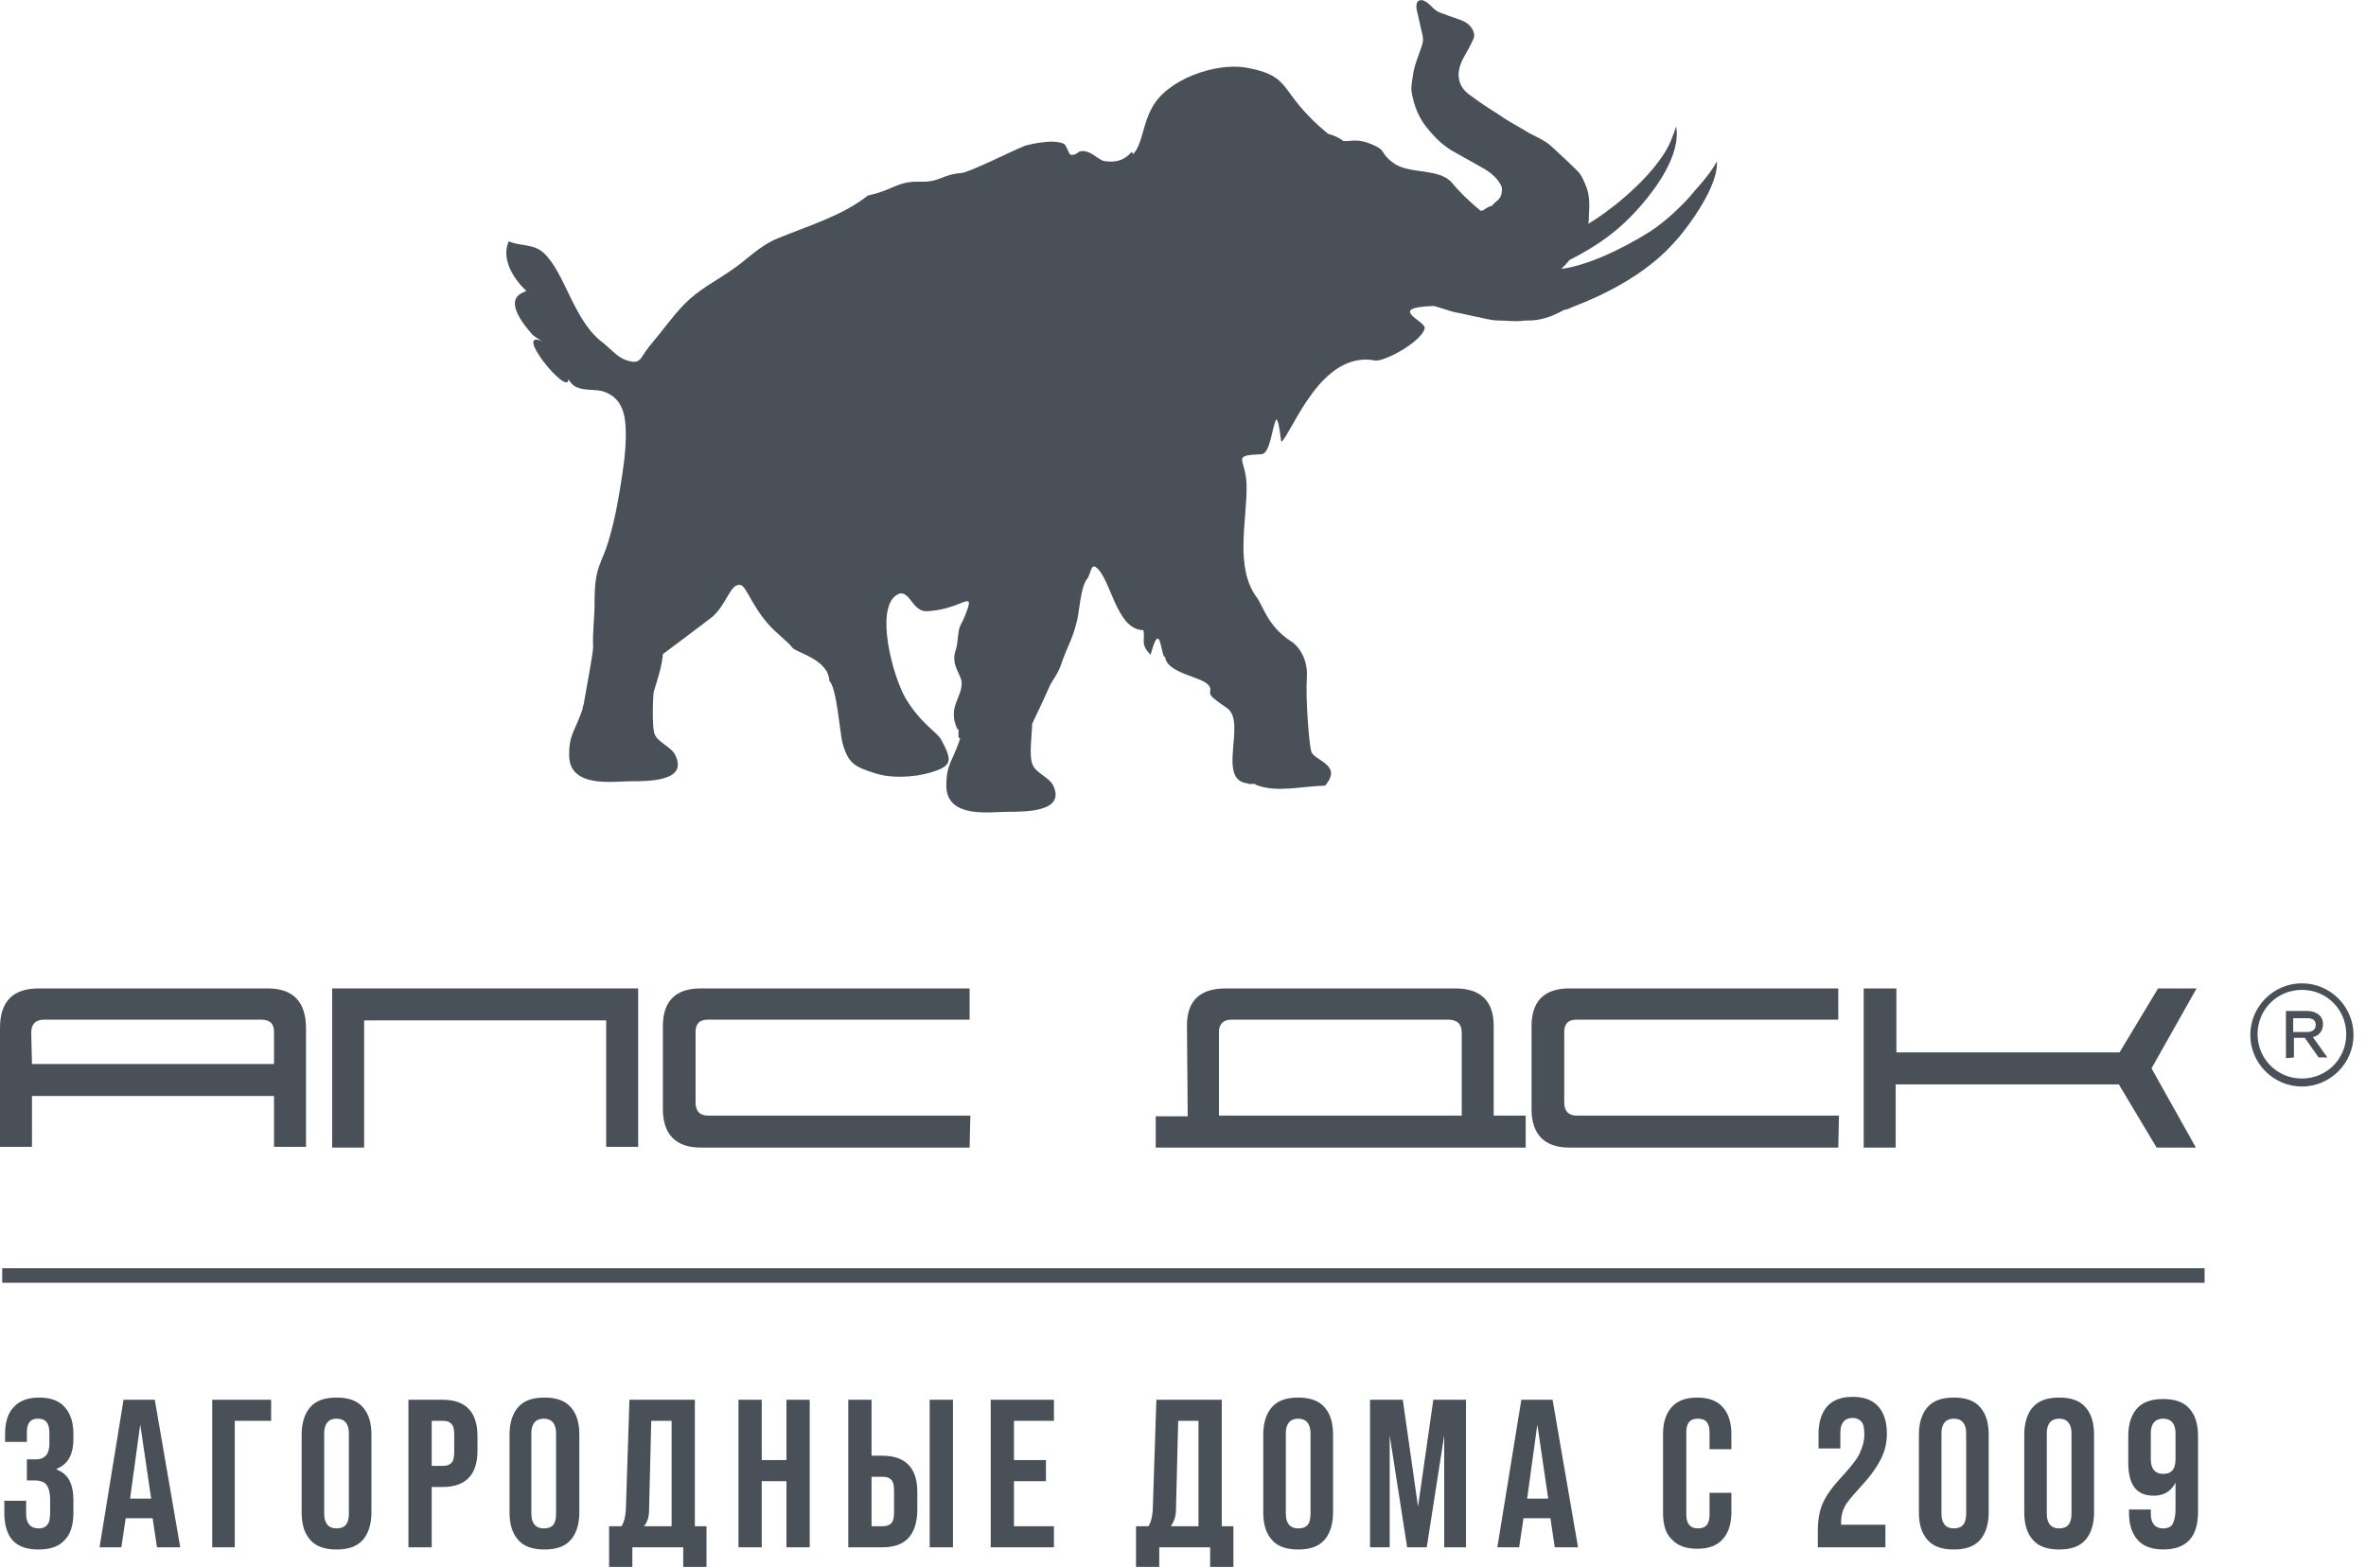
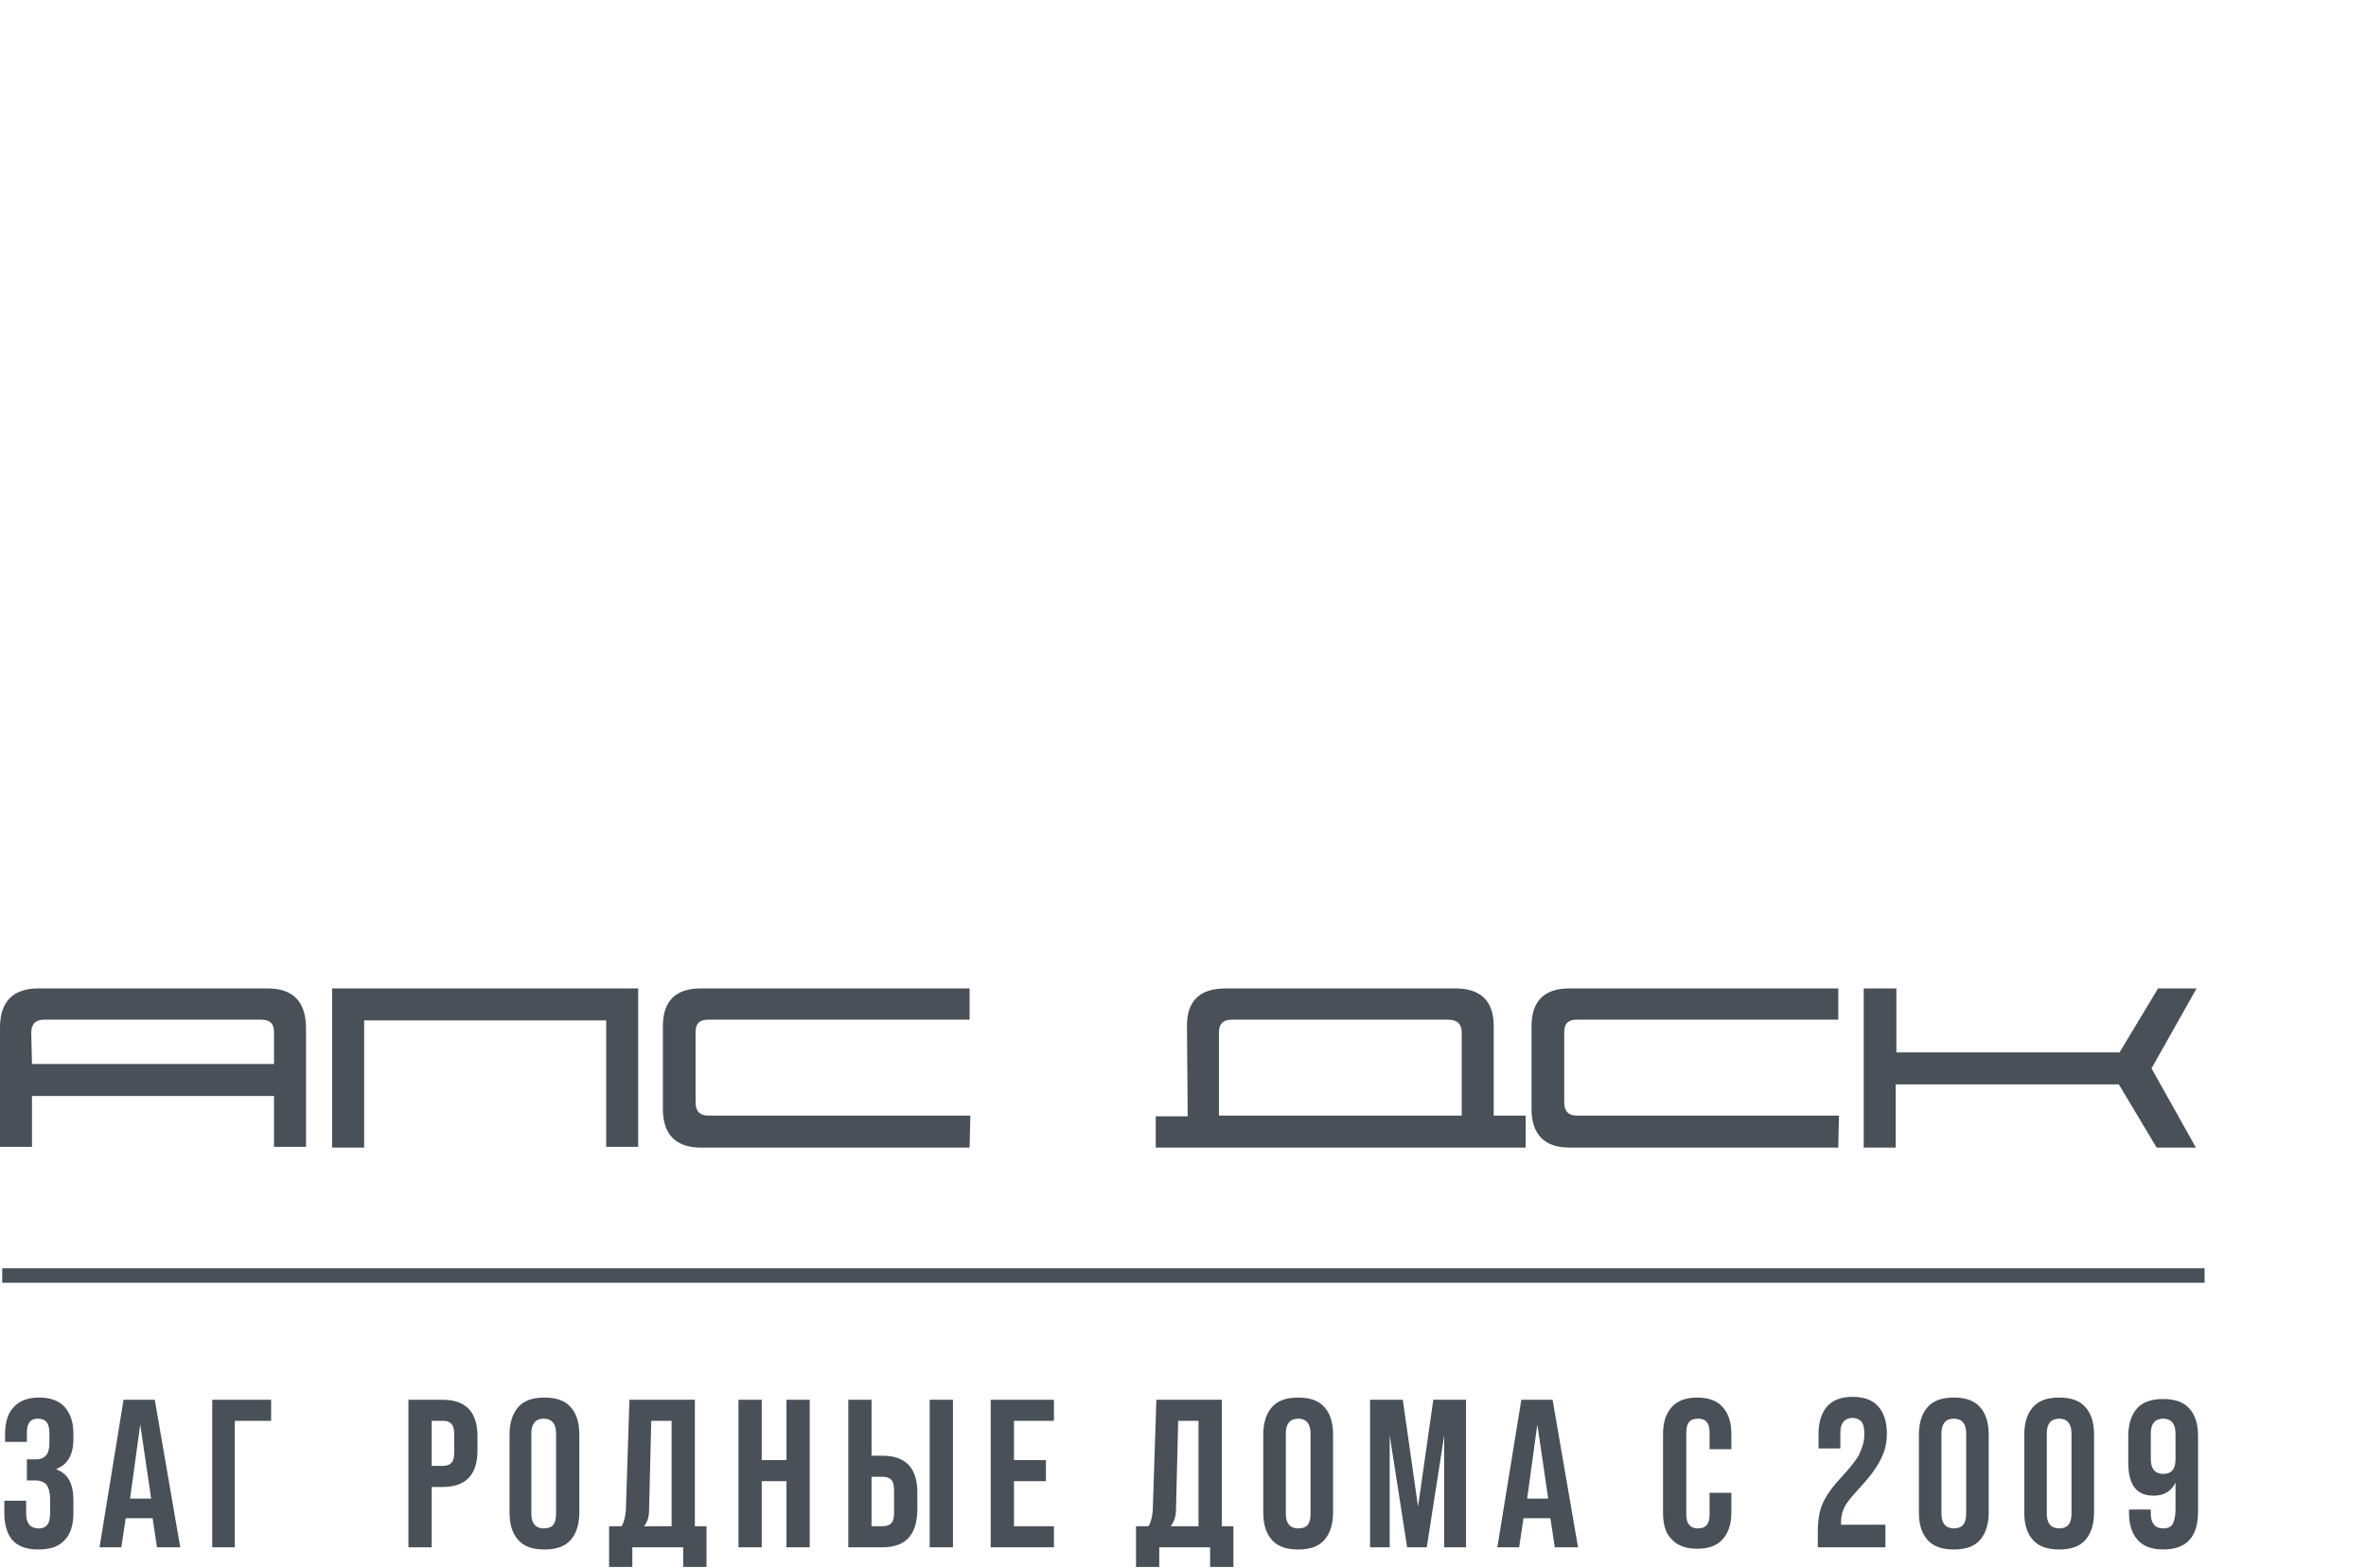
<svg xmlns="http://www.w3.org/2000/svg" width="83" height="55" viewBox="0 0 83 55" fill="none">
  <g clip-path="url(#clip0_1942_109)">
    <path d="M10.735 40.236H9.613V38.452H1.122V40.236H0V36.055C0 35.137 0.459 34.678 1.351 34.678H9.383C10.276 34.678 10.735 35.137 10.735 36.08C10.735 36.055 10.735 40.236 10.735 40.236ZM1.122 37.33H9.613V36.208C9.613 35.902 9.46 35.774 9.154 35.774H1.555C1.249 35.774 1.096 35.927 1.096 36.233L1.122 37.33Z" fill="#495057" />
    <path d="M21.265 35.8H12.774V40.262H11.652V34.678H22.387V40.236H21.265V35.8Z" fill="#495057" />
    <path d="M34.014 40.262H24.58C23.713 40.262 23.254 39.803 23.254 38.91V36.004C23.254 35.137 23.687 34.678 24.58 34.678H34.014V35.774H24.835C24.529 35.774 24.401 35.927 24.401 36.208V38.681C24.401 38.987 24.554 39.14 24.835 39.14H34.04L34.014 40.262Z" fill="#495057" />
    <path d="M41.639 35.978C41.639 35.111 42.098 34.678 42.991 34.678H51.048C51.941 34.678 52.4 35.111 52.4 36.004V39.14H53.522V40.262H40.543V39.166H41.665L41.639 35.978ZM42.761 39.14H51.278V36.233C51.278 35.927 51.125 35.774 50.793 35.774H43.195C42.914 35.774 42.761 35.927 42.761 36.208V39.14Z" fill="#495057" />
    <path d="M64.487 40.262H55.053C54.185 40.262 53.727 39.803 53.727 38.91V36.004C53.727 35.137 54.16 34.678 55.053 34.678H64.487V35.774H55.307C55.002 35.774 54.874 35.927 54.874 36.208V38.681C54.874 38.987 55.027 39.14 55.307 39.14H64.512L64.487 40.262Z" fill="#495057" />
    <path d="M77.032 40.262H75.655L74.329 38.044H66.501V40.262H65.379V34.678H66.526V36.922H74.354L75.706 34.678H77.057L75.476 37.483L77.032 40.262Z" fill="#495057" />
-     <path d="M80.191 37.126V35.468H80.931C81.109 35.468 81.237 35.519 81.339 35.596C81.441 35.672 81.492 35.8 81.492 35.927C81.492 36.157 81.364 36.335 81.135 36.386L81.645 37.1H81.339L80.854 36.412H80.472V37.1L80.191 37.126ZM80.446 36.208H80.931C81.109 36.208 81.237 36.131 81.237 35.953C81.237 35.8 81.135 35.723 80.931 35.723H80.446V36.208Z" fill="#495057" />
-     <path d="M80.752 38.12C79.757 38.12 78.941 37.304 78.941 36.31C78.941 35.315 79.757 34.499 80.752 34.499C81.746 34.499 82.562 35.315 82.562 36.31C82.562 37.304 81.746 38.12 80.752 38.12ZM80.752 34.729C79.885 34.729 79.196 35.417 79.196 36.284C79.196 37.151 79.885 37.84 80.752 37.84C81.619 37.84 82.307 37.151 82.307 36.284C82.307 35.417 81.619 34.729 80.752 34.729Z" fill="#495057" />
-     <path d="M60.228 5.661C60.126 5.865 59.922 6.171 59.463 6.68C59.106 7.139 58.392 7.802 57.907 8.108C56.785 8.822 55.587 9.332 54.771 9.434C54.873 9.332 54.975 9.23 55.051 9.128C55.995 8.644 56.811 8.108 57.627 7.139C58.035 6.655 58.978 5.457 58.8 4.437C58.672 4.794 58.596 5.074 58.315 5.482C57.652 6.476 56.377 7.471 55.714 7.853C55.74 7.751 55.74 7.649 55.74 7.522C55.765 7.19 55.765 6.833 55.638 6.527C55.561 6.349 55.485 6.145 55.357 6.018C55.051 5.712 54.72 5.406 54.414 5.125C54.133 4.87 53.776 4.768 53.471 4.564C53.164 4.386 52.833 4.207 52.553 4.003C52.221 3.799 51.915 3.595 51.609 3.366C51.176 3.085 51.074 2.677 51.252 2.218C51.354 1.963 51.507 1.759 51.609 1.53C51.66 1.428 51.737 1.3 51.711 1.198C51.686 0.994 51.507 0.816 51.329 0.739C51.099 0.637 50.87 0.586 50.64 0.484C50.538 0.459 50.436 0.408 50.36 0.357C50.258 0.28 50.181 0.178 50.079 0.102C49.977 0.025 49.875 -0.026 49.773 0.025C49.697 0.051 49.671 0.204 49.697 0.331C49.773 0.637 49.824 0.918 49.901 1.224C49.926 1.326 49.926 1.428 49.901 1.53C49.799 1.887 49.62 2.244 49.569 2.626C49.544 2.83 49.493 3.034 49.518 3.213C49.595 3.697 49.773 4.156 50.105 4.539C50.334 4.819 50.589 5.074 50.921 5.278C51.278 5.482 51.609 5.661 51.966 5.865C52.247 6.018 52.476 6.196 52.629 6.451C52.68 6.527 52.706 6.629 52.68 6.731C52.68 6.833 52.629 6.961 52.553 6.986C52.706 6.91 52.349 7.165 52.349 7.216C52.221 7.241 52.119 7.318 52.043 7.369C52.017 7.394 51.966 7.394 51.941 7.394C51.533 7.063 51.15 6.68 50.946 6.426C50.513 5.89 49.467 6.12 48.906 5.737C48.345 5.329 48.702 5.304 48.09 5.049C47.58 4.845 47.376 4.972 47.121 4.947C46.968 4.819 46.764 4.743 46.586 4.692C46.407 4.539 46.153 4.335 45.846 4.003C44.929 3.034 45.133 2.626 43.705 2.371C42.634 2.193 40.951 2.779 40.415 3.774C40.058 4.437 40.084 5.049 39.752 5.406C39.727 5.38 39.727 5.355 39.701 5.329C39.497 5.559 39.242 5.712 38.809 5.661C38.758 5.661 38.707 5.635 38.681 5.635C38.452 5.533 38.248 5.278 37.942 5.304C37.789 5.304 37.789 5.457 37.559 5.431C37.508 5.431 37.407 5.1 37.33 5.049C36.922 4.845 35.979 5.1 35.928 5.125C35.596 5.253 34.015 6.043 33.735 6.069C33.046 6.12 32.97 6.4 32.281 6.375C31.465 6.349 31.389 6.655 30.445 6.859C29.553 7.573 28.329 7.93 27.284 8.363C26.646 8.618 26.187 9.128 25.652 9.485C25.065 9.893 24.555 10.123 23.994 10.684C23.535 11.168 23.204 11.653 22.77 12.163C22.439 12.571 22.49 12.826 21.929 12.622C21.648 12.52 21.394 12.214 21.164 12.035C20.119 11.27 19.838 9.587 19.073 8.873C18.716 8.542 18.232 8.644 17.849 8.465C17.492 9.256 18.334 10.097 18.461 10.199C18.487 10.225 18.487 10.225 18.461 10.199C18.461 10.276 17.441 10.327 18.665 11.729C18.742 11.806 18.946 11.933 19.048 11.984C17.926 11.474 19.94 13.947 19.94 13.31C20.017 13.412 20.093 13.54 20.246 13.591C20.527 13.718 20.909 13.642 21.19 13.743C21.852 13.973 21.954 14.585 21.954 15.248C21.954 15.885 21.852 16.523 21.75 17.16C21.674 17.568 21.598 18.129 21.343 18.996C21.088 19.838 20.858 19.863 20.858 21.113C20.858 21.724 20.782 22.158 20.807 22.744C20.807 22.846 20.629 23.866 20.476 24.708C20.45 24.784 20.425 24.835 20.45 24.835C20.195 25.626 19.966 25.728 19.966 26.467C19.94 27.666 21.521 27.411 22.082 27.411C22.77 27.411 24.147 27.411 23.688 26.493C23.561 26.212 23.102 26.059 22.974 25.779C22.872 25.575 22.898 24.708 22.924 24.3C23.076 23.815 23.229 23.331 23.255 22.948C23.255 22.948 24.759 21.826 25.014 21.622C25.524 21.138 25.626 20.45 25.983 20.526C26.187 20.577 26.391 21.291 27.003 21.954C27.284 22.26 27.641 22.515 27.794 22.719C27.921 22.898 29.069 23.127 29.094 23.892C29.349 24.096 29.477 25.804 29.553 26.059C29.757 26.799 29.986 26.901 30.701 27.13C31.236 27.309 32.026 27.283 32.638 27.105C33.429 26.875 33.403 26.671 33.021 25.957C32.868 25.677 32.307 25.396 31.771 24.504C31.312 23.713 30.701 21.393 31.44 20.883C31.899 20.577 31.975 21.47 32.511 21.444C33.709 21.393 34.194 20.679 33.913 21.444C33.684 22.081 33.658 21.776 33.582 22.541C33.556 22.846 33.454 22.872 33.48 23.178C33.505 23.458 33.735 23.764 33.735 23.943C33.76 24.478 33.225 24.81 33.582 25.575C33.684 25.549 33.556 25.906 33.684 25.906C33.429 26.697 33.199 26.799 33.199 27.538C33.174 28.737 34.755 28.482 35.316 28.482C36.004 28.482 37.381 28.482 36.948 27.564C36.82 27.283 36.361 27.13 36.234 26.85C36.081 26.569 36.208 25.728 36.208 25.396C36.208 25.396 36.718 24.325 36.846 24.019C36.897 23.917 37.126 23.611 37.228 23.305C37.458 22.617 37.611 22.489 37.789 21.75C37.865 21.419 37.916 20.552 38.146 20.297C38.248 20.169 38.273 19.787 38.426 19.889C38.962 20.22 39.14 22.107 40.109 22.107C40.186 22.439 39.982 22.591 40.364 22.974C40.721 21.622 40.721 23.101 40.874 23.05C40.925 23.611 42.124 23.739 42.379 24.019C42.583 24.249 42.302 24.274 42.583 24.504C42.761 24.657 42.863 24.708 43.067 24.861C43.73 25.371 42.659 27.385 43.781 27.487C43.807 27.538 44.036 27.462 44.062 27.538C44.801 27.819 45.592 27.589 46.484 27.564C47.121 26.824 46.102 26.697 45.999 26.365C45.923 26.11 45.795 24.504 45.846 23.764C45.898 22.923 45.337 22.515 45.311 22.515C44.47 21.98 44.317 21.266 44.087 20.96C43.297 19.889 43.756 18.257 43.73 17.007C43.705 16.064 43.169 15.987 44.24 15.936C44.572 15.936 44.623 14.942 44.776 14.713C44.878 14.764 44.929 15.477 44.954 15.503C45.362 15.12 46.331 12.29 48.243 12.647C48.549 12.698 49.85 12.01 49.977 11.525C50.054 11.27 48.575 10.786 50.309 10.735L50.972 10.939C51.227 10.99 51.456 11.041 51.686 11.092C51.992 11.143 52.272 11.245 52.578 11.245C52.884 11.245 53.19 11.296 53.496 11.245C53.547 11.245 53.598 11.245 53.623 11.245C54.032 11.245 54.414 11.117 54.796 10.913C54.822 10.913 54.822 10.888 54.822 10.888C54.924 10.862 55.051 10.837 55.128 10.786C57.754 9.791 58.647 8.593 58.927 8.287C59.769 7.241 60.279 6.247 60.228 5.661Z" fill="#495057" />
-     <path d="M77.338 44.495H0.078V45.005H77.338V44.495Z" fill="#495057" />
+     <path d="M77.338 44.495H0.078V45.005H77.338V44.495" fill="#495057" />
    <path d="M0.152 53.088V52.654H0.917V53.113C0.917 53.445 1.07 53.623 1.351 53.623C1.504 53.623 1.606 53.572 1.657 53.496C1.733 53.419 1.759 53.266 1.759 53.037V52.603C1.759 52.374 1.708 52.195 1.631 52.093C1.555 51.991 1.402 51.94 1.223 51.94H0.943V51.201H1.249C1.427 51.201 1.529 51.15 1.606 51.073C1.682 50.997 1.733 50.844 1.733 50.665V50.283C1.733 49.926 1.606 49.773 1.325 49.773C1.07 49.773 0.943 49.926 0.943 50.257V50.589H0.178V50.308C0.178 49.9 0.28 49.569 0.484 49.365C0.688 49.135 0.994 49.033 1.376 49.033C1.759 49.033 2.065 49.135 2.269 49.365C2.473 49.594 2.575 49.9 2.575 50.308V50.487C2.575 51.048 2.371 51.379 1.988 51.532V51.558C2.396 51.711 2.575 52.068 2.575 52.629V53.088C2.575 53.496 2.473 53.827 2.269 54.031C2.065 54.261 1.759 54.363 1.351 54.363C0.943 54.363 0.637 54.261 0.433 54.031C0.254 53.827 0.152 53.496 0.152 53.088Z" fill="#495057" />
    <path d="M6.323 54.286H5.507L5.354 53.266H4.41L4.257 54.286H3.492L4.334 49.11H5.43L6.323 54.286ZM4.92 49.977L4.563 52.578H5.303L4.92 49.977Z" fill="#495057" />
    <path d="M8.261 54.286H7.445V49.11H9.511V49.849H8.236V54.286H8.261Z" fill="#495057" />
-     <path d="M10.582 53.062V50.334C10.582 49.926 10.684 49.594 10.888 49.365C11.092 49.135 11.398 49.033 11.806 49.033C12.214 49.033 12.52 49.135 12.724 49.365C12.928 49.594 13.03 49.9 13.03 50.334V53.062C13.03 53.47 12.928 53.802 12.724 54.031C12.52 54.261 12.214 54.363 11.806 54.363C11.398 54.363 11.092 54.261 10.888 54.031C10.684 53.802 10.582 53.496 10.582 53.062ZM12.239 53.113V50.283C12.239 49.951 12.086 49.773 11.806 49.773C11.525 49.773 11.373 49.951 11.373 50.283V53.113C11.373 53.445 11.525 53.623 11.806 53.623C12.086 53.623 12.239 53.47 12.239 53.113Z" fill="#495057" />
    <path d="M15.144 54.286H14.328V49.11H15.527C16.343 49.11 16.75 49.543 16.75 50.385V50.895C16.75 51.736 16.343 52.17 15.527 52.17H15.144V54.286ZM15.144 49.849V51.43H15.527C15.654 51.43 15.756 51.405 15.832 51.328C15.909 51.252 15.934 51.124 15.934 50.946V50.334C15.934 50.155 15.909 50.028 15.832 49.951C15.756 49.875 15.68 49.849 15.527 49.849H15.144Z" fill="#495057" />
    <path d="M17.875 53.062V50.334C17.875 49.926 17.977 49.594 18.181 49.365C18.385 49.135 18.691 49.033 19.099 49.033C19.507 49.033 19.813 49.135 20.017 49.365C20.221 49.594 20.323 49.9 20.323 50.334V53.062C20.323 53.47 20.221 53.802 20.017 54.031C19.813 54.261 19.507 54.363 19.099 54.363C18.691 54.363 18.385 54.261 18.181 54.031C17.977 53.802 17.875 53.496 17.875 53.062ZM19.507 53.113V50.283C19.507 49.951 19.354 49.773 19.073 49.773C18.793 49.773 18.64 49.951 18.64 50.283V53.113C18.64 53.445 18.793 53.623 19.073 53.623C19.379 53.623 19.507 53.47 19.507 53.113Z" fill="#495057" />
    <path d="M24.376 49.11V53.547H24.784V54.974H23.968V54.286H22.183V54.974H21.367V53.547H21.801C21.877 53.445 21.928 53.266 21.954 53.011L22.081 49.11H24.376ZM22.591 53.547H23.56V49.849H22.846L22.77 52.96C22.77 53.215 22.719 53.394 22.591 53.547Z" fill="#495057" />
    <path d="M26.722 54.286H25.906V49.11H26.722V51.226H27.589V49.11H28.405V54.286H27.589V51.966H26.722V54.286Z" fill="#495057" />
    <path d="M30.956 54.286H29.758V49.11H30.574V51.073H30.956C31.772 51.073 32.18 51.507 32.18 52.348V53.011C32.155 53.878 31.747 54.286 30.956 54.286ZM30.574 51.813V53.547H30.956C31.084 53.547 31.186 53.521 31.262 53.445C31.339 53.368 31.364 53.241 31.364 53.062V52.297C31.364 52.119 31.339 51.991 31.262 51.915C31.186 51.838 31.109 51.813 30.956 51.813H30.574ZM33.43 54.286H32.614V49.11H33.43V54.286Z" fill="#495057" />
    <path d="M36.972 54.286H34.754V49.11H36.972V49.849H35.57V51.226H36.692V51.966H35.57V53.547H36.972V54.286Z" fill="#495057" />
    <path d="M42.86 49.11V53.547H43.268V54.974H42.452V54.286H40.667V54.974H39.852V53.547H40.285C40.361 53.445 40.413 53.266 40.438 53.011L40.566 49.11H42.86ZM41.075 53.547H42.044V49.849H41.331L41.254 52.96C41.254 53.215 41.178 53.394 41.075 53.547Z" fill="#495057" />
    <path d="M44.316 53.062V50.334C44.316 49.926 44.418 49.594 44.622 49.365C44.826 49.135 45.132 49.033 45.54 49.033C45.948 49.033 46.254 49.135 46.458 49.365C46.662 49.594 46.764 49.9 46.764 50.334V53.062C46.764 53.47 46.662 53.802 46.458 54.031C46.254 54.261 45.948 54.363 45.54 54.363C45.132 54.363 44.826 54.261 44.622 54.031C44.418 53.802 44.316 53.496 44.316 53.062ZM45.974 53.113V50.283C45.974 49.951 45.821 49.773 45.54 49.773C45.26 49.773 45.107 49.951 45.107 50.283V53.113C45.107 53.445 45.26 53.623 45.54 53.623C45.846 53.623 45.974 53.47 45.974 53.113Z" fill="#495057" />
    <path d="M48.776 54.286H48.062V49.11H49.21L49.745 52.858L50.281 49.11H51.428V54.286H50.663V50.359L50.051 54.286H49.363L48.751 50.359V54.286H48.776Z" fill="#495057" />
    <path d="M55.358 54.286H54.542L54.389 53.266H53.445L53.292 54.286H52.527L53.369 49.11H54.465L55.358 54.286ZM53.93 49.977L53.573 52.578H54.312L53.93 49.977Z" fill="#495057" />
    <path d="M58.34 53.088V50.308C58.34 49.9 58.442 49.594 58.646 49.365C58.85 49.135 59.156 49.033 59.538 49.033C59.921 49.033 60.227 49.135 60.431 49.365C60.635 49.594 60.737 49.9 60.737 50.308V50.844H59.972V50.257C59.972 49.926 59.844 49.773 59.564 49.773C59.283 49.773 59.156 49.926 59.156 50.257V53.139C59.156 53.445 59.283 53.623 59.564 53.623C59.844 53.623 59.972 53.47 59.972 53.139V52.374H60.737V53.062C60.737 53.47 60.635 53.776 60.431 54.006C60.227 54.235 59.921 54.337 59.538 54.337C59.156 54.337 58.85 54.235 58.646 54.006C58.442 53.827 58.34 53.496 58.34 53.088Z" fill="#495057" />
    <path d="M66.115 54.286H63.77V53.725C63.77 53.343 63.821 53.011 63.948 52.731C64.076 52.45 64.279 52.17 64.585 51.838C64.891 51.507 65.121 51.226 65.223 51.022C65.325 50.793 65.401 50.589 65.401 50.334C65.401 50.104 65.376 49.977 65.299 49.875C65.223 49.798 65.121 49.747 64.993 49.747C64.713 49.747 64.56 49.926 64.56 50.257V50.818H63.795V50.308C63.795 49.9 63.897 49.569 64.101 49.339C64.305 49.11 64.611 49.008 64.993 49.008C65.376 49.008 65.682 49.11 65.886 49.339C66.09 49.569 66.192 49.875 66.192 50.308C66.192 50.64 66.115 50.946 65.962 51.226C65.809 51.532 65.554 51.864 65.197 52.246C64.968 52.501 64.79 52.705 64.713 52.858C64.636 53.011 64.585 53.19 64.585 53.394V53.495H66.141V54.286H66.115Z" fill="#495057" />
    <path d="M67.316 53.062V50.334C67.316 49.926 67.418 49.594 67.622 49.365C67.826 49.135 68.132 49.033 68.54 49.033C68.948 49.033 69.254 49.135 69.458 49.365C69.662 49.594 69.764 49.9 69.764 50.334V53.062C69.764 53.47 69.662 53.802 69.458 54.031C69.254 54.261 68.948 54.363 68.54 54.363C68.132 54.363 67.826 54.261 67.622 54.031C67.418 53.802 67.316 53.496 67.316 53.062ZM68.974 53.113V50.283C68.974 49.951 68.821 49.773 68.54 49.773C68.26 49.773 68.107 49.951 68.107 50.283V53.113C68.107 53.445 68.26 53.623 68.54 53.623C68.821 53.623 68.974 53.47 68.974 53.113Z" fill="#495057" />
    <path d="M71.012 53.062V50.334C71.012 49.926 71.114 49.594 71.318 49.365C71.522 49.135 71.828 49.033 72.236 49.033C72.644 49.033 72.95 49.135 73.154 49.365C73.358 49.594 73.46 49.9 73.46 50.334V53.062C73.46 53.47 73.358 53.802 73.154 54.031C72.95 54.261 72.644 54.363 72.236 54.363C71.828 54.363 71.522 54.261 71.318 54.031C71.114 53.802 71.012 53.496 71.012 53.062ZM72.669 53.113V50.283C72.669 49.951 72.516 49.773 72.236 49.773C71.955 49.773 71.802 49.951 71.802 50.283V53.113C71.802 53.445 71.955 53.623 72.236 53.623C72.516 53.623 72.669 53.47 72.669 53.113Z" fill="#495057" />
    <path d="M75.884 54.362C75.502 54.362 75.196 54.26 74.992 54.031C74.788 53.801 74.686 53.495 74.686 53.062V52.96H75.451V53.113C75.451 53.444 75.604 53.623 75.884 53.623C76.037 53.623 76.165 53.572 76.216 53.47C76.267 53.368 76.318 53.215 76.318 52.986V52.017C76.165 52.322 75.91 52.475 75.553 52.475C74.941 52.475 74.66 52.093 74.66 51.303V50.385C74.66 49.977 74.762 49.645 74.966 49.416C75.17 49.186 75.476 49.084 75.884 49.084C76.292 49.084 76.598 49.186 76.802 49.416C77.006 49.645 77.108 49.951 77.108 50.385V53.036C77.108 53.929 76.7 54.362 75.884 54.362ZM76.318 51.201V50.283C76.318 49.951 76.165 49.773 75.884 49.773C75.604 49.773 75.451 49.951 75.451 50.283V51.201C75.451 51.532 75.604 51.711 75.884 51.711C76.165 51.711 76.318 51.558 76.318 51.201Z" fill="#495057" />
  </g>
  <defs>
    <clipPath id="clip0_1942_109">
      <rect width="82.564" height="55" fill="white" />
    </clipPath>
  </defs>
</svg>